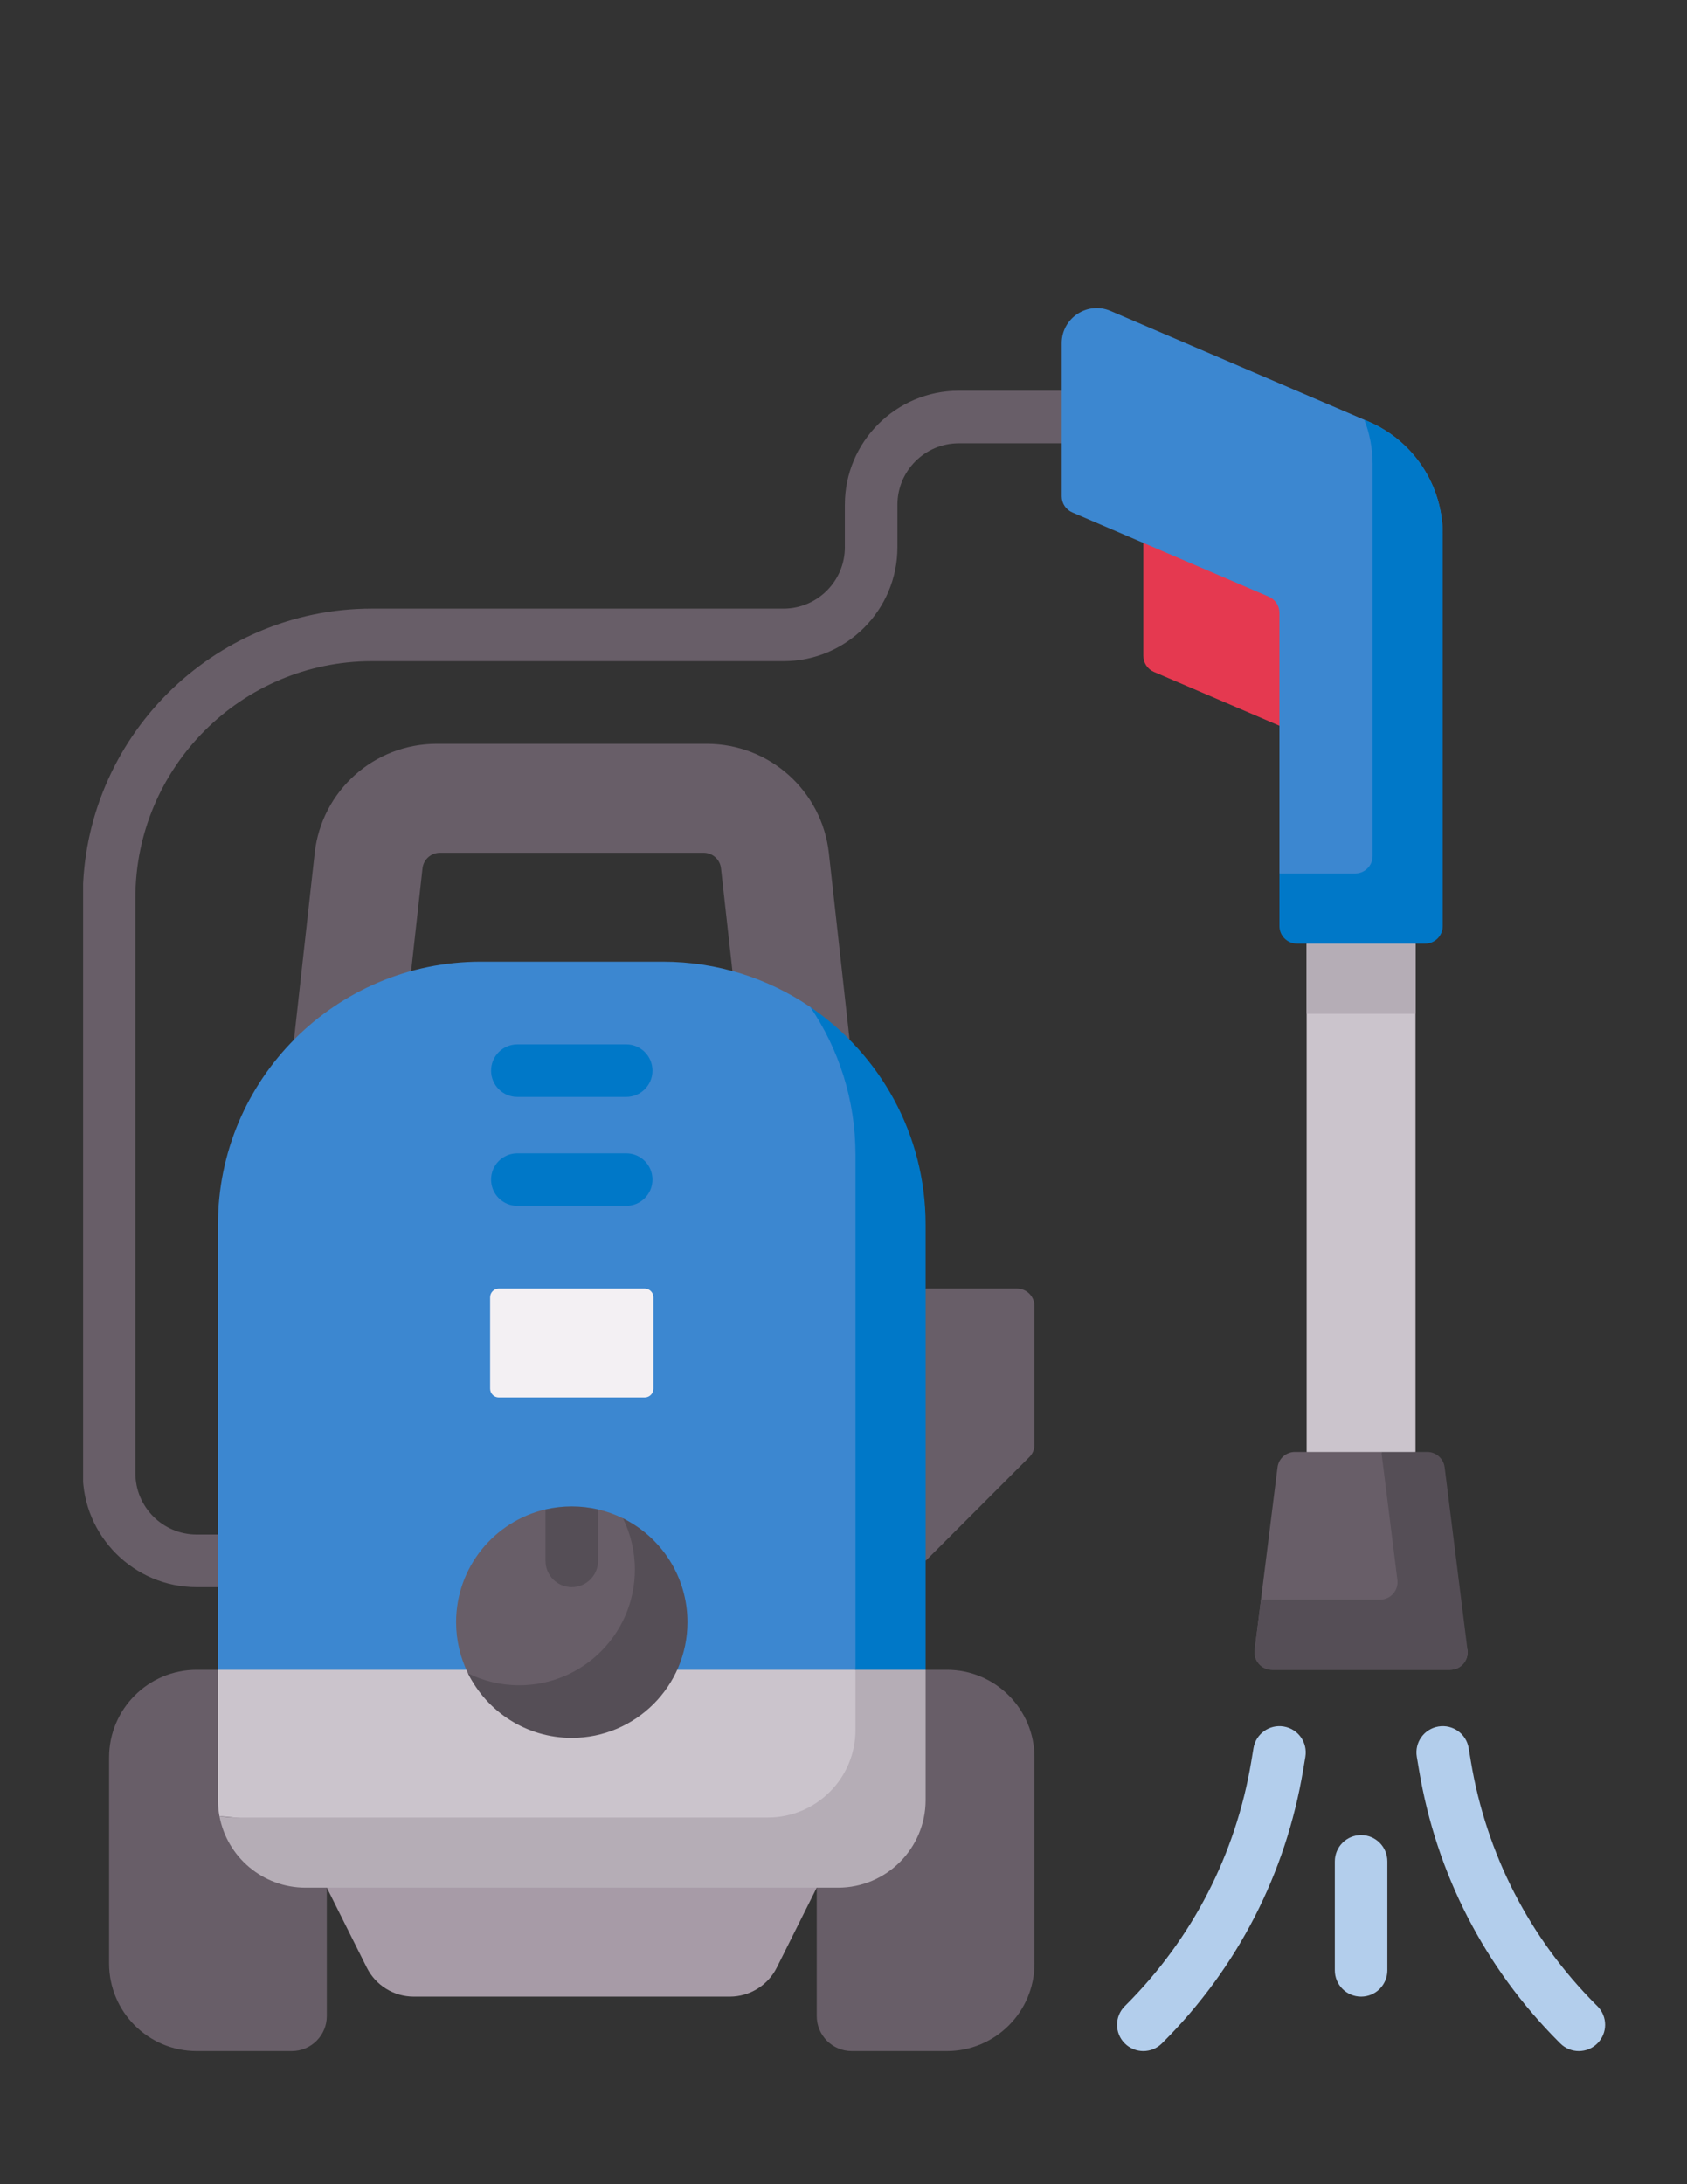
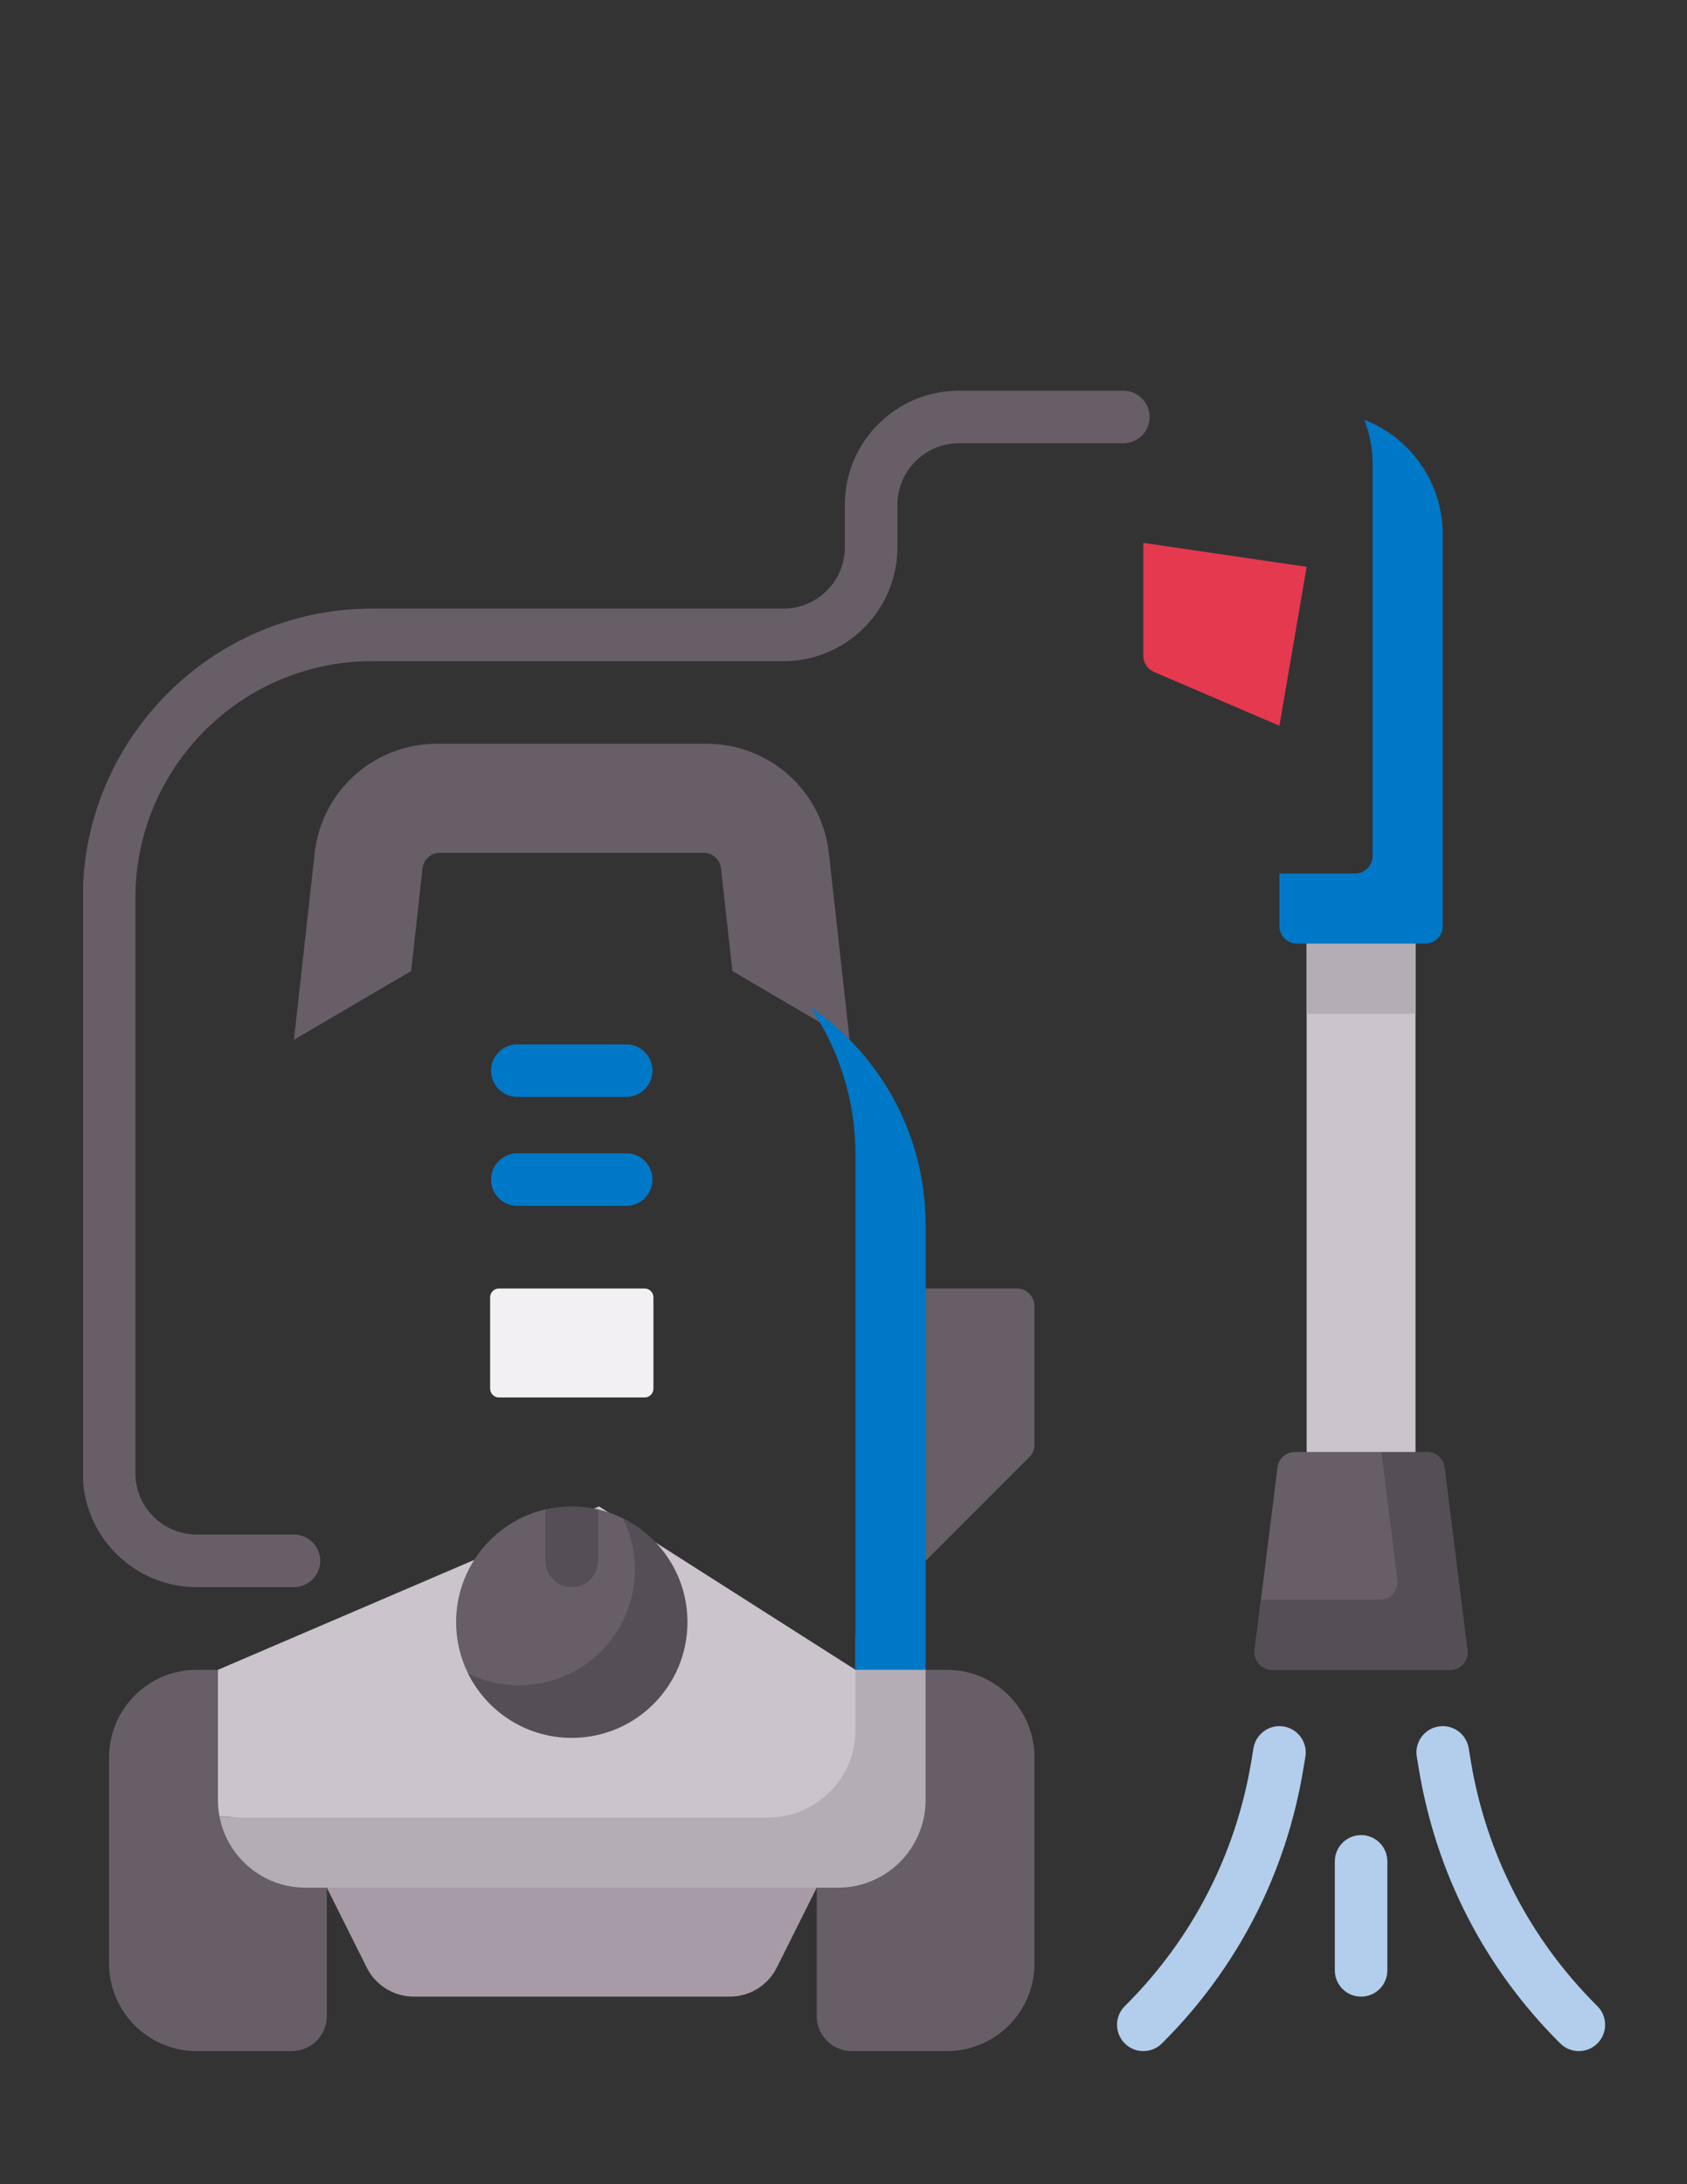
<svg xmlns="http://www.w3.org/2000/svg" version="1.2" preserveAspectRatio="xMidYMid meet" height="1056" viewBox="0 0 612 792" zoomAndPan="magnify" width="816">
  <rect x="0" y="0" width="612" height="792" fill="#333333" stroke="none" />
  <defs>
    <clipPath id="c73e2b3eb4">
      <path d="M 30.152 141 L 418 141 L 418 576 L 30.152 576 Z M 30.152 141" />
    </clipPath>
    <clipPath id="d72621889f">
      <path d="M 39 605 L 119 605 L 119 743.738 L 39 743.738 Z M 39 605" />
    </clipPath>
    <clipPath id="2a1b235b31">
      <path d="M 296 605 L 376 605 L 376 743.738 L 296 743.738 Z M 296 605" />
    </clipPath>
    <clipPath id="a0834a6e3c">
      <path d="M 405 625 L 474 625 L 474 743.738 L 405 743.738 Z M 405 625" />
    </clipPath>
    <clipPath id="6024c8b1b2">
      <path d="M 513 625 L 583 625 L 583 743.738 L 513 743.738 Z M 513 625" />
    </clipPath>
  </defs>
  <g id="b28b7d782c">
    <g clip-path="url(#c73e2b3eb4)" clip-rule="nonzero">
      <path d="M 106.645 575.508 L 71.352 575.508 C 48.578 575.508 30.027 556.973 30.027 534.191 L 30.027 325.594 C 30.027 267.746 77.102 220.684 134.934 220.684 L 284.258 220.684 C 296.52 220.684 306.492 210.691 306.492 198.426 L 306.492 182.996 C 306.492 160.215 325.043 141.68 347.816 141.68 L 407.504 141.68 C 412.77 141.68 417.051 145.941 417.051 151.207 C 417.051 156.473 412.77 160.738 407.504 160.738 L 347.816 160.738 C 335.555 160.738 325.562 170.727 325.562 182.996 L 325.562 198.426 C 325.562 221.203 307.031 239.742 284.258 239.742 L 134.934 239.742 C 87.609 239.742 49.117 278.258 49.117 325.594 L 49.117 534.191 C 49.117 546.461 59.09 556.43 71.352 556.43 L 106.645 556.43 C 111.91 556.43 116.172 560.715 116.172 565.98 C 116.172 571.246 111.91 575.508 106.645 575.508 Z M 106.645 575.508" style="stroke:none;fill-rule:nonzero;fill:#685e68;fill-opacity:1;" />
    </g>
    <path d="M 308.207 377.016 L 300.688 309.312 C 298.18 286.766 279.125 269.715 256.469 269.715 L 158.387 269.715 C 135.727 269.715 116.672 286.766 114.164 309.312 L 106.645 377.016 L 149.148 352.113 L 153.273 314.867 C 153.641 311.648 156.359 309.215 159.602 309.215 L 255.25 309.215 C 258.492 309.215 261.211 311.648 261.559 314.867 L 265.703 352.113 Z M 308.207 377.016" style="stroke:none;fill-rule:nonzero;fill:#685e68;fill-opacity:1;" />
    <path d="M 264.758 723.988 L 150.094 723.988 C 142.879 723.988 136.266 719.898 133.047 713.438 L 118.562 684.484 L 197.551 664.734 L 296.289 684.484 L 281.809 713.438 C 278.586 719.898 271.973 723.988 264.758 723.988 Z M 264.758 723.988" style="stroke:none;fill-rule:nonzero;fill:#a79ba7;fill-opacity:1;" />
    <g clip-path="url(#d72621889f)" clip-rule="nonzero">
      <path d="M 105.855 743.738 L 71.352 743.738 C 53.805 743.738 39.57 729.504 39.57 711.949 L 39.57 637.27 C 39.57 619.715 53.805 605.48 71.352 605.48 L 118.562 605.48 L 118.562 731.027 C 118.562 738.047 112.875 743.738 105.855 743.738 Z M 105.855 743.738" style="stroke:none;fill-rule:nonzero;fill:#685e68;fill-opacity:1;" />
    </g>
    <g clip-path="url(#2a1b235b31)" clip-rule="nonzero">
      <path d="M 309 743.738 L 343.5 743.738 C 361.047 743.738 375.281 729.504 375.281 711.949 L 375.281 637.27 C 375.281 619.715 361.047 605.48 343.5 605.48 L 296.289 605.48 L 296.289 731.027 C 296.289 738.047 301.98 743.738 309 743.738 Z M 309 743.738" style="stroke:none;fill-rule:nonzero;fill:#685e68;fill-opacity:1;" />
    </g>
    <path d="M 474.016 342.16 L 474.016 526.477 L 492.918 546.227 L 513.512 526.477 L 513.512 342.16 L 492.918 328.969 Z M 474.016 342.16" style="stroke:none;fill-rule:nonzero;fill:#cbc4cc;fill-opacity:1;" />
    <path d="M 474.016 342.16 L 474.016 367.602 L 513.512 367.602 L 513.512 342.16 L 492.918 328.969 Z M 474.016 342.16" style="stroke:none;fill-rule:nonzero;fill:#b5adb6;fill-opacity:1;" />
    <path d="M 335.785 467.223 L 368.914 467.223 C 372.426 467.223 375.281 470.078 375.281 473.59 L 375.281 523.836 C 375.281 525.531 374.605 527.152 373.41 528.348 L 335.785 565.98 L 316.039 506.727 Z M 335.785 467.223" style="stroke:none;fill-rule:nonzero;fill:#685e68;fill-opacity:1;" />
    <path d="M 79.066 605.48 L 79.066 652.699 C 79.066 654.684 79.242 656.633 79.605 658.523 L 285.816 677.887 C 309.383 680.105 327.473 657.406 320.066 634.914 L 310.348 605.48 L 217.301 546.227 Z M 79.066 605.48" style="stroke:none;fill-rule:nonzero;fill:#cbc4cc;fill-opacity:1;" />
    <path d="M 310.348 592.77 L 310.348 627.258 C 310.348 644.809 296.117 659.043 278.566 659.043 L 85.43 659.043 C 83.426 659.043 81.496 658.871 79.605 658.523 C 82.328 673.297 95.285 684.484 110.848 684.484 L 304.004 684.484 C 321.551 684.484 335.785 670.25 335.785 652.699 L 335.785 605.48 Z M 310.348 592.77" style="stroke:none;fill-rule:nonzero;fill:#b5adb6;fill-opacity:1;" />
-     <path d="M 317.617 463.965 C 317.617 431.117 319.199 382.297 293.938 365.133 C 278.684 354.773 260.266 348.719 240.422 348.719 L 174.43 348.719 C 121.762 348.719 79.066 391.422 79.066 444.098 L 79.066 605.48 L 310.348 605.48 Z M 317.617 463.965" style="stroke:none;fill-rule:nonzero;fill:#3c87d0;fill-opacity:1;" />
    <path d="M 293.938 365.133 C 304.293 380.41 310.348 398.828 310.348 418.656 L 310.348 605.48 L 335.785 605.48 L 335.785 444.098 C 335.785 411.25 319.199 382.297 293.938 365.133 Z M 293.938 365.133" style="stroke:none;fill-rule:nonzero;fill:#0078c8;fill-opacity:1;" />
    <path d="M 233.863 506.727 L 180.988 506.727 C 179.23 506.727 177.805 505.297 177.805 503.543 L 177.805 470.406 C 177.805 468.652 179.23 467.223 180.988 467.223 L 233.863 467.223 C 235.621 467.223 237.047 468.652 237.047 470.406 L 237.047 503.543 C 237.047 505.297 235.621 506.727 233.863 506.727 Z M 233.863 506.727" style="stroke:none;fill-rule:nonzero;fill:#f3f0f3;fill-opacity:1;" />
    <path d="M 455.156 598.324 L 463.449 532.051 C 463.855 528.867 466.555 526.477 469.754 526.477 L 501.133 526.477 L 532.371 598.324 C 532.836 602.125 529.887 605.48 526.066 605.48 L 461.461 605.48 C 457.645 605.48 454.695 602.125 455.156 598.324 Z M 455.156 598.324" style="stroke:none;fill-rule:nonzero;fill:#685e68;fill-opacity:1;" />
    <path d="M 532.371 598.324 L 524.082 532.051 C 523.676 528.867 520.977 526.477 517.773 526.477 L 501.133 526.477 L 506.938 572.902 C 507.418 576.703 504.449 580.039 500.629 580.039 L 457.453 580.039 L 455.156 598.344 C 454.695 602.125 457.645 605.48 461.461 605.48 L 526.066 605.48 C 529.887 605.48 532.836 602.125 532.371 598.324 Z M 532.371 598.324" style="stroke:none;fill-rule:nonzero;fill:#554e56;fill-opacity:1;" />
    <path d="M 464.145 263.156 L 418.613 243.637 C 416.277 242.633 414.773 240.34 414.773 237.793 L 414.773 196.844 L 474.016 205.543 Z M 464.145 263.156" style="stroke:none;fill-rule:nonzero;fill:#e53950;fill-opacity:1;" />
-     <path d="M 505.395 328.969 L 523.387 193.758 C 523.387 175.957 512.781 159.848 496.406 152.848 L 402.875 112.75 C 394.488 109.16 385.152 115.312 385.152 124.438 L 385.152 179.969 C 385.152 182.512 386.676 184.809 389.012 185.812 L 460.285 216.363 C 462.621 217.367 464.145 219.66 464.145 222.207 L 464.145 316.719 Z M 505.395 328.969" style="stroke:none;fill-rule:nonzero;fill:#3c87d0;fill-opacity:1;" />
    <path d="M 496.406 152.848 L 494.941 152.211 C 496.906 157.266 497.949 162.703 497.949 168.316 L 497.949 310.375 C 497.949 313.883 495.113 316.738 491.605 316.738 L 464.145 316.738 L 464.145 335.797 C 464.145 339.324 466.996 342.16 470.508 342.16 L 517.023 342.16 C 520.531 342.16 523.387 339.324 523.387 335.797 L 523.387 193.758 C 523.387 175.957 512.781 159.848 496.406 152.848 Z M 496.406 152.848" style="stroke:none;fill-rule:nonzero;fill:#0078c8;fill-opacity:1;" />
    <path d="M 233.25 592.77 C 233.25 615.934 229.68 616.629 206.52 616.629 C 190.012 616.629 176.629 620.641 169.781 606.773 C 167.023 601.18 165.461 594.871 165.461 588.199 C 165.461 568.293 179.309 551.629 197.898 547.309 C 199.422 546.961 203.434 565.785 207.426 565.785 C 211.418 565.785 215.43 546.961 216.953 547.309 C 220.113 548.059 223.145 549.141 225.996 550.547 C 239.863 557.395 233.25 576.258 233.25 592.77 Z M 233.25 592.77" style="stroke:none;fill-rule:nonzero;fill:#685e68;fill-opacity:1;" />
    <path d="M 225.996 550.547 C 228.754 556.141 230.316 562.449 230.316 569.121 C 230.316 592.309 211.535 611.094 188.352 611.094 C 181.68 611.094 175.375 609.531 169.781 606.773 C 176.629 620.641 190.918 630.168 207.426 630.168 C 230.605 630.168 249.391 611.383 249.391 588.199 C 249.391 571.688 239.863 557.395 225.996 550.547 Z M 225.996 550.547" style="stroke:none;fill-rule:nonzero;fill:#554e56;fill-opacity:1;" />
    <path d="M 207.426 546.227 C 204.148 546.227 200.945 546.613 197.898 547.309 L 197.898 565.98 C 197.898 571.246 202.16 575.508 207.426 575.508 C 212.691 575.508 216.953 571.246 216.953 565.98 L 216.953 547.309 C 213.906 546.613 210.703 546.227 207.426 546.227 Z M 207.426 546.227" style="stroke:none;fill-rule:nonzero;fill:#554e56;fill-opacity:1;" />
    <path d="M 227.172 397.75 L 187.68 397.75 C 182.414 397.75 178.152 393.484 178.152 388.219 C 178.152 382.953 182.414 378.691 187.68 378.691 L 227.172 378.691 C 232.438 378.691 236.699 382.953 236.699 388.219 C 236.699 393.484 232.438 397.75 227.172 397.75 Z M 227.172 397.75" style="stroke:none;fill-rule:nonzero;fill:#0078c8;fill-opacity:1;" />
    <path d="M 227.172 437.25 L 187.68 437.25 C 182.414 437.25 178.152 432.988 178.152 427.723 C 178.152 422.457 182.414 418.195 187.68 418.195 L 227.172 418.195 C 232.438 418.195 236.699 422.457 236.699 427.723 C 236.699 432.988 232.438 437.25 227.172 437.25 Z M 227.172 437.25" style="stroke:none;fill-rule:nonzero;fill:#0078c8;fill-opacity:1;" />
    <g clip-path="url(#a0834a6e3c)" clip-rule="nonzero">
      <path d="M 414.773 743.738 C 412.324 743.738 409.895 742.812 408.023 740.941 C 404.305 737.219 404.305 731.18 408.023 727.457 L 408.488 726.996 C 432.613 702.867 448.328 672.312 453.941 638.656 L 454.734 633.871 C 455.602 628.684 460.52 625.176 465.707 626.043 C 470.914 626.91 474.422 631.809 473.555 637.016 L 472.746 641.801 C 466.477 679.41 448.93 713.531 421.969 740.496 L 421.523 740.941 C 419.652 742.812 417.223 743.738 414.773 743.738 Z M 414.773 743.738" style="stroke:none;fill-rule:nonzero;fill:#b3ceec;fill-opacity:1;" />
    </g>
    <g clip-path="url(#6024c8b1b2)" clip-rule="nonzero">
      <path d="M 572.754 743.738 C 570.305 743.738 567.875 742.812 566.004 740.941 L 565.562 740.496 C 538.602 713.531 521.051 679.41 514.785 641.801 L 513.977 637.016 C 513.105 631.809 516.617 626.91 521.824 626.043 C 527.031 625.176 531.93 628.684 532.797 633.871 L 533.586 638.656 C 539.199 672.312 554.918 702.867 579.043 726.996 L 579.504 727.457 C 583.227 731.18 583.227 737.219 579.504 740.941 C 577.633 742.812 575.203 743.738 572.754 743.738 Z M 572.754 743.738" style="stroke:none;fill-rule:nonzero;fill:#b3ceec;fill-opacity:1;" />
    </g>
    <path d="M 493.766 723.988 C 488.5 723.988 484.238 719.723 484.238 714.457 L 484.238 674.957 C 484.238 669.672 488.5 665.41 493.766 665.41 C 499.031 665.41 503.293 669.672 503.293 674.957 L 503.293 714.457 C 503.293 719.723 499.031 723.988 493.766 723.988 Z M 493.766 723.988" style="stroke:none;fill-rule:nonzero;fill:#b3ceec;fill-opacity:1;" />
  </g>
</svg>